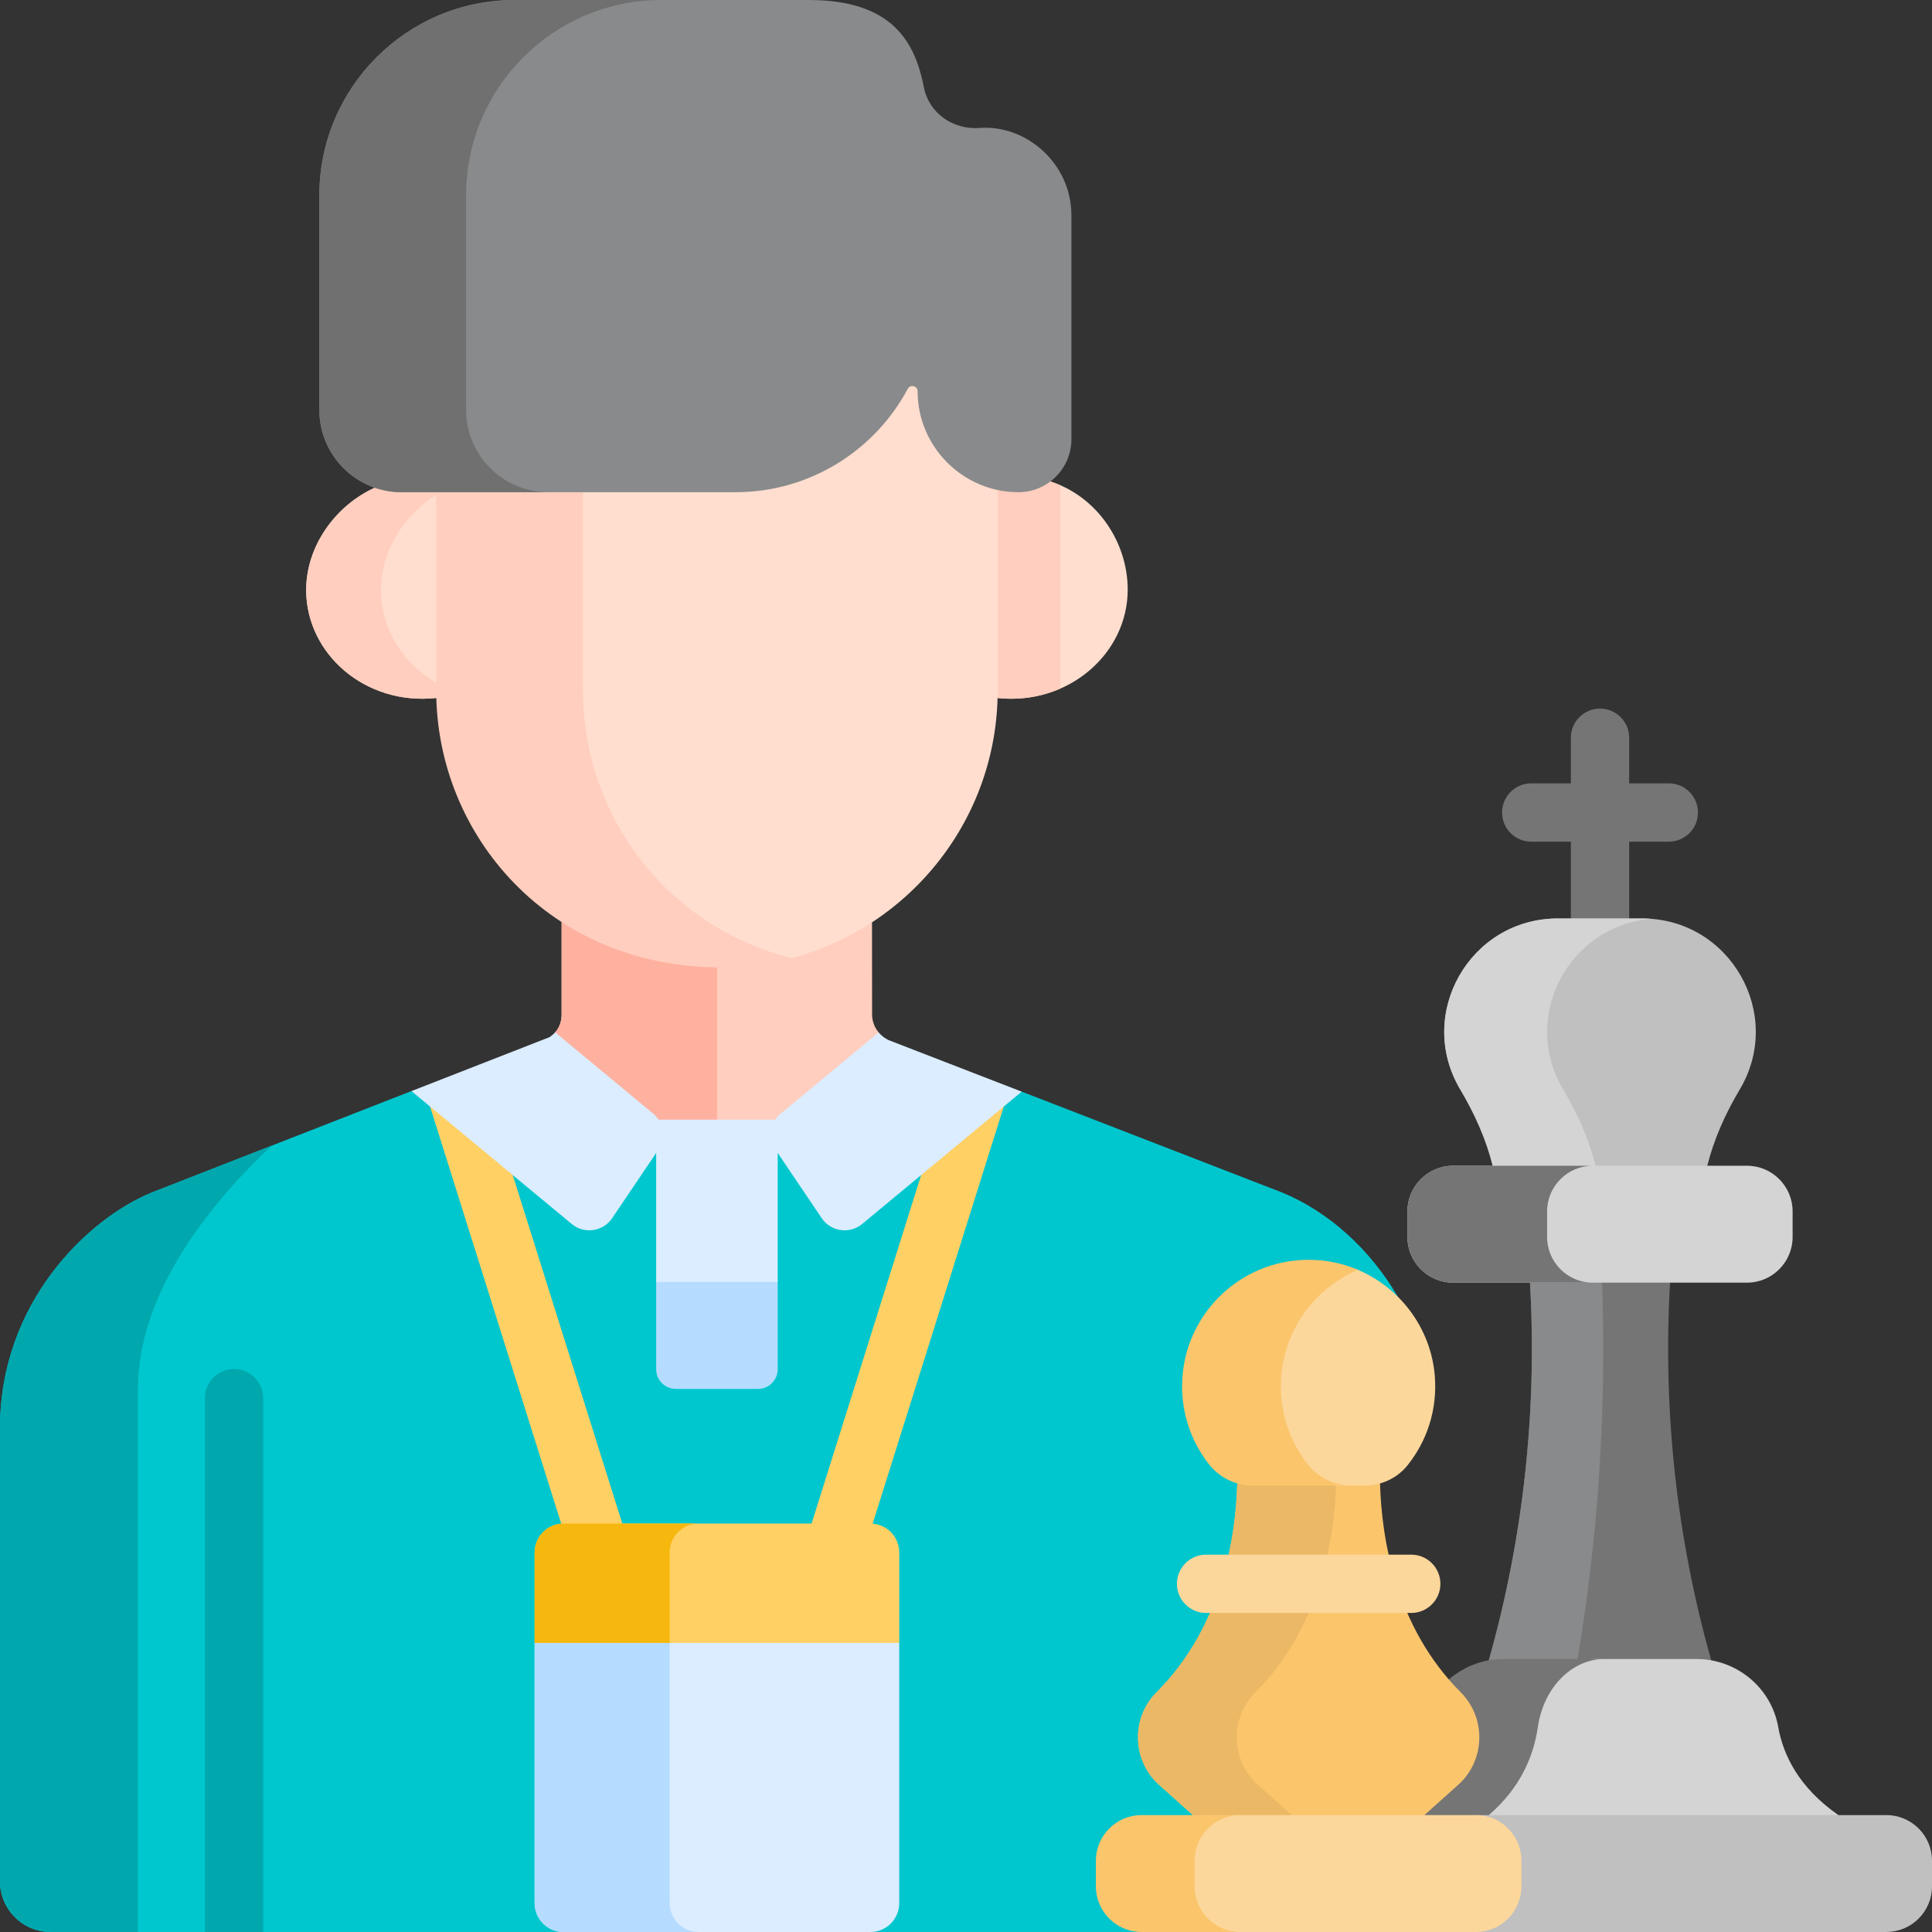
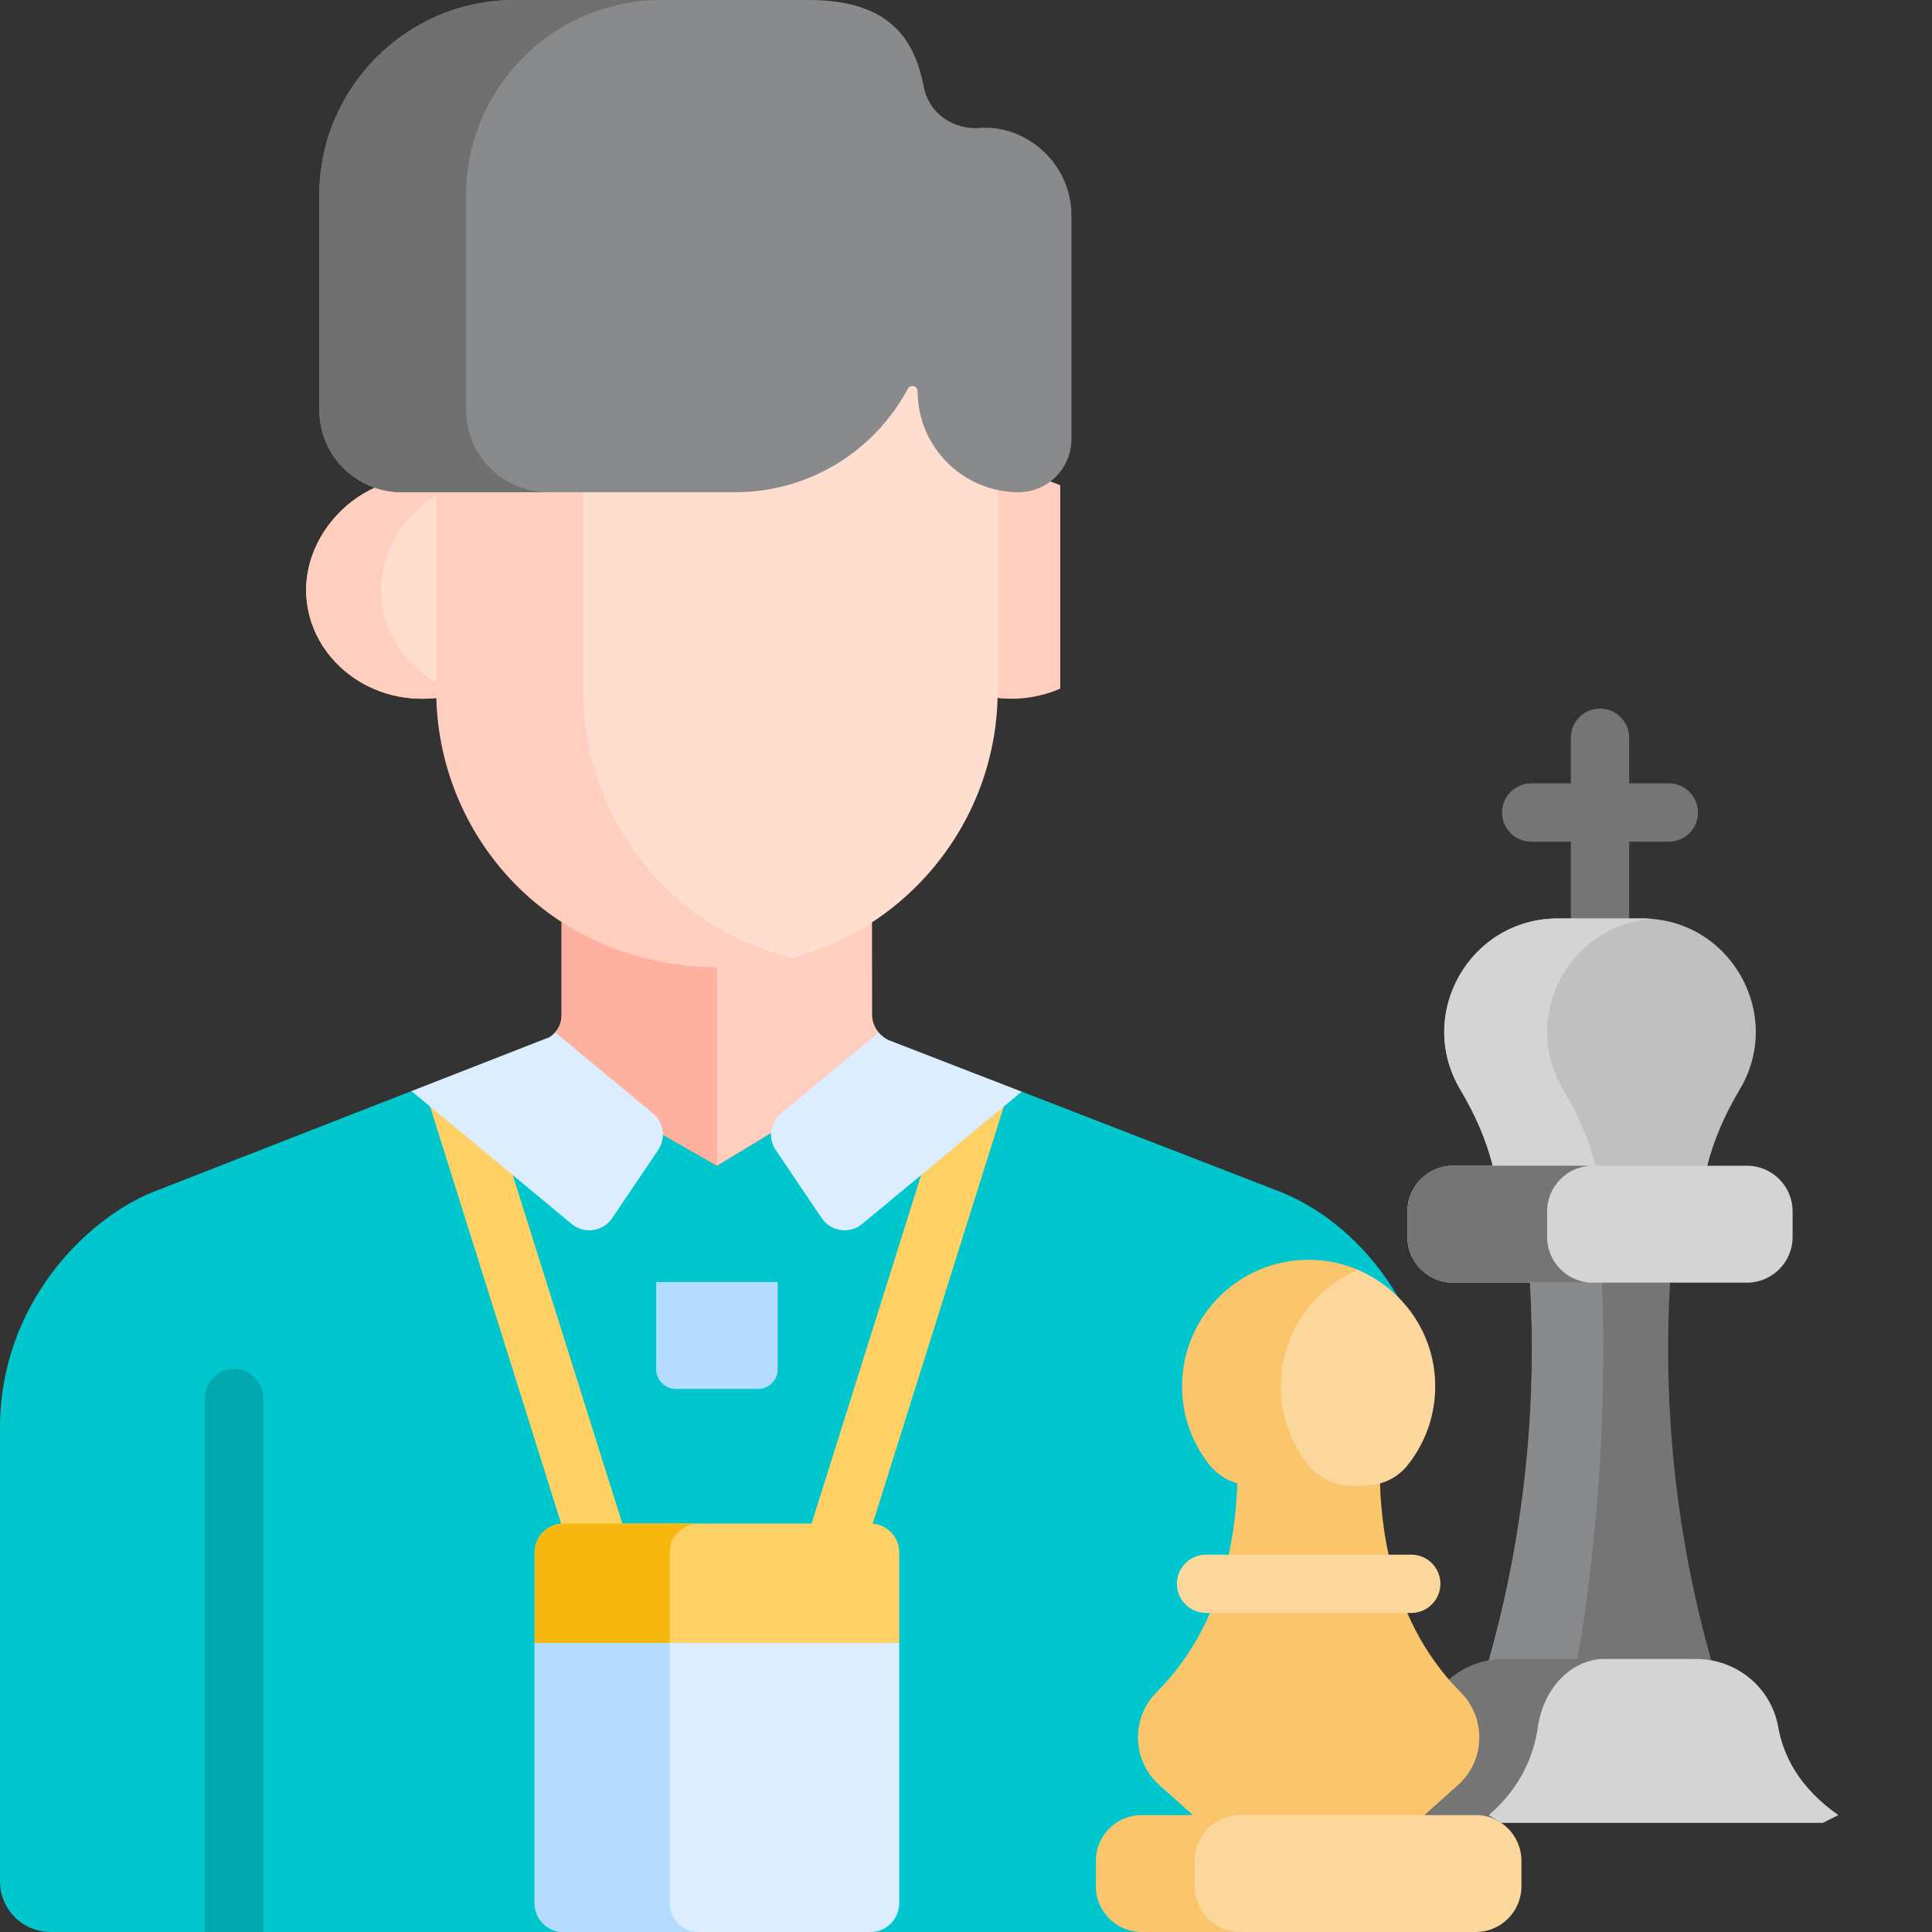
<svg xmlns="http://www.w3.org/2000/svg" width="82" height="82" viewBox="0 0 82 82" fill="none">
  <rect x="0" y="0" width="82" height="82" fill="#333333" stroke="none" />
  <g clip-path="url(#clip0_695_2790)">
    <path d="M54.417 50.614C53.923 50.422 48.01 48.132 43.365 46.333L42.621 46.504L38.136 44.825L30.434 49.478L22.501 44.941L18.514 46.504L17.464 46.308L6.441 50.613C3.687 51.747 0 55.313 0 60.604V79.853C0 81.038 0.961 81.999 2.146 81.999H23.918L24.665 80.959H35.911L36.94 81.999H46.911H48.447L49.576 81.592L59.33 58.951V55.038C58.142 53.006 56.374 51.419 54.417 50.614Z" fill="#00C7CE" />
    <path d="M30.434 49.478L38.136 44.826L37.293 44.51V43.819C37.119 43.611 37.015 43.346 37.014 43.061L37.011 39.147L36.441 39.004H24.207L23.837 39.129V43.054C23.837 43.395 23.722 43.637 23.561 43.816L23.565 44.524L22.502 44.941L30.434 49.478Z" fill="#FFCEBE" />
    <path d="M24.206 39.004L23.836 39.129V43.054C23.836 43.395 23.721 43.637 23.561 43.816L23.565 44.524L22.501 44.941L30.434 49.478V39.004H24.206Z" fill="#FFB1A0" />
-     <path d="M44.577 20.435L44.216 20.009H41.824V28.383L42.336 29.626C45.359 29.947 47.863 27.734 47.863 25.028C47.863 22.976 46.527 21.052 44.577 20.435Z" fill="#FFDECF" />
    <path d="M45 20.596C44.862 20.536 44.722 20.481 44.577 20.435L44.216 20.009H41.824V28.382L42.336 29.626C43.298 29.728 44.207 29.573 45 29.227V20.596H45Z" fill="#FFCEBE" />
    <path d="M15.912 20.699C14.262 21.441 12.995 23.156 12.995 25.043C12.995 27.742 15.496 29.956 18.522 29.624L19.013 28.795V20.435H16.621L15.912 20.699Z" fill="#FFDECF" />
    <path d="M16.172 25.043C16.172 23.186 17.401 21.496 19.013 20.736V20.435H16.621L15.912 20.699C14.262 21.441 12.995 23.156 12.995 25.043C12.995 27.742 15.496 29.956 18.522 29.624L18.813 29.132C17.235 28.356 16.172 26.803 16.172 25.043Z" fill="#FFCEBE" />
    <path d="M41.604 19.28L40.174 15.266H37.699L32.724 19.941H25.419L24.576 20.71V29.292C24.576 34.449 27.91 39.236 33.236 40.757C38.446 39.556 42.344 34.883 42.344 29.314V20.798L41.604 19.28Z" fill="#FFDECF" />
    <path d="M24.743 29.314V20.891L25.784 19.941H19.555L18.514 20.891V29.314C18.514 35.453 23.324 41.059 30.599 41.059C31.638 41.059 32.646 40.922 33.606 40.667C28.167 39.293 24.743 34.493 24.743 29.314Z" fill="#FFCEBE" />
    <path d="M11.171 81.999V59.34C11.171 58.657 10.617 58.103 9.934 58.103C9.25 58.103 8.696 58.657 8.696 59.34V81.999H11.171Z" fill="#00A8AE" />
    <path d="M41.581 5.431C40.459 5.517 39.429 4.811 39.213 3.707C38.849 1.846 37.928 0 34.331 0C32.959 0 23.218 0 21.848 0C17.267 0 13.554 3.714 13.554 8.295V17.398C13.554 19.327 15.117 20.891 17.046 20.891H31.213C34.382 20.891 37.134 19.113 38.53 16.501C38.639 16.299 38.946 16.378 38.946 16.608C38.946 18.963 40.873 20.891 43.229 20.891C44.464 20.891 45.474 19.881 45.474 18.646V9.146C45.474 6.908 43.522 5.281 41.581 5.431Z" fill="#898A8B" />
    <path d="M19.783 17.398V8.295C19.783 3.714 23.497 0 28.078 0C25.303 0 22.532 0 21.848 0C17.267 0 13.554 3.714 13.554 8.295V17.398C13.554 19.327 15.117 20.891 17.046 20.891H23.276C21.347 20.891 19.783 19.328 19.783 17.398Z" fill="#707070" />
-     <path d="M27.85 54.414L28.134 54.781H32.57L33.008 54.414V48.936L33.234 48.526V47.841L32.913 47.522H27.945L27.85 47.655L27.634 48.707L27.85 48.936V54.414Z" fill="#DBEDFF" />
    <path d="M34.958 67.164C35.081 67.203 35.206 67.221 35.329 67.221C35.855 67.221 36.343 66.883 36.509 66.355L42.758 46.472L42.621 46.504L40.414 45.678L34.148 65.613C33.943 66.265 34.306 66.959 34.958 67.164Z" fill="#FFD064" />
    <path d="M18.514 46.504L18.084 46.424L24.349 66.355C24.515 66.883 25.003 67.221 25.529 67.221C25.652 67.221 25.777 67.203 25.9 67.164C26.552 66.959 26.915 66.264 26.71 65.612L20.463 45.739L18.514 46.504Z" fill="#FFD064" />
    <path d="M67.909 41.999C67.226 41.999 66.672 41.445 66.672 40.762V31.312C66.672 30.629 67.226 30.075 67.909 30.075C68.593 30.075 69.147 30.629 69.147 31.312V40.762C69.147 41.445 68.593 41.999 67.909 41.999Z" fill="#757575" />
    <path d="M70.829 35.723H64.99C64.306 35.723 63.753 35.169 63.753 34.486C63.753 33.802 64.306 33.248 64.99 33.248H70.829C71.513 33.248 72.067 33.802 72.067 34.486C72.067 35.169 71.513 35.723 70.829 35.723Z" fill="#757575" />
    <path d="M70.882 54.44L70.547 54.222H65.171L64.937 54.44C65.25 59.86 64.656 65.289 63.189 70.469L63.432 70.831H72.32L72.631 70.469C71.163 65.289 70.569 59.86 70.882 54.44Z" fill="#757575" />
    <path d="M67.998 54.44L68.139 54.222H65.171L64.937 54.44C65.25 59.86 64.656 65.289 63.189 70.469L63.432 70.831H67.092L66.945 70.469C67.829 65.289 68.187 59.86 67.998 54.44Z" fill="#898A8B" />
    <path d="M69.702 38.983C68.284 38.983 67.533 38.983 66.117 38.983C62.393 38.983 60.074 43.039 61.978 46.24C62.586 47.261 63.076 48.35 63.356 49.478L63.7 49.723H72.239L72.463 49.478C72.743 48.35 73.233 47.261 73.841 46.24C75.745 43.039 73.426 38.983 69.702 38.983Z" fill="#C0C0C1" />
    <path d="M66.344 46.24C64.508 43.152 66.6 39.271 70.093 38.999C69.964 38.989 69.834 38.983 69.702 38.983C68.284 38.983 67.533 38.983 66.118 38.983C62.393 38.983 60.074 43.039 61.978 46.24C62.586 47.261 63.076 48.35 63.356 49.478L63.7 49.723H68.067L67.722 49.478C67.442 48.35 66.952 47.261 66.344 46.24Z" fill="#D4D4D4" />
    <path d="M75.473 73.299C75.177 71.624 73.703 70.413 72.001 70.413C71.697 70.413 69.572 70.413 67.559 70.413C66.386 70.683 65.433 71.807 65.22 73.289C65.045 74.503 64.492 75.903 63.098 77.096L63.542 77.369H77.367L78.025 77.038C76.349 75.867 75.684 74.492 75.473 73.299Z" fill="#D4D4D4" />
    <path d="M63.818 70.413C62.938 70.413 62.12 70.739 61.493 71.283V71.862L62.325 73.725L59.85 77.369H63.726L63.188 77.038C64.556 75.867 65.1 74.492 65.272 73.299C65.513 71.623 66.717 70.412 68.106 70.412L63.818 70.413Z" fill="#757575" />
-     <path d="M80.066 77.038H62.64V81.999H80.066C81.13 81.999 82 81.129 82 80.066V78.972C82 77.908 81.13 77.038 80.066 77.038Z" fill="#C0C0C1" />
    <path d="M61.996 71.824C59.223 69.051 58.638 65.288 58.573 62.958L58.269 62.746H52.839L52.514 62.956C52.449 65.284 51.865 69.05 49.09 71.824C47.998 72.916 48.043 74.72 49.192 75.75L50.63 77.038L50.893 77.369H60.091L60.456 77.038L61.894 75.75C63.043 74.72 63.089 72.916 61.996 71.824Z" fill="#FBC56C" />
-     <path d="M53.385 75.75C52.235 74.72 52.19 72.916 53.283 71.824C56.057 69.05 56.641 65.285 56.706 62.956L57.031 62.747H52.839L52.514 62.956C52.449 65.285 51.865 69.05 49.09 71.824C47.998 72.916 48.043 74.72 49.192 75.75L50.63 77.038L50.893 77.369H55.085L54.822 77.038L53.385 75.75Z" fill="#EBB865" />
    <path d="M74.15 49.478H61.669C60.605 49.478 59.735 50.349 59.735 51.412V52.506C59.735 53.569 60.605 54.44 61.669 54.44H74.15C75.214 54.44 76.084 53.569 76.084 52.506V51.412C76.084 50.348 75.214 49.478 74.15 49.478Z" fill="#D4D4D4" />
    <path d="M65.664 52.506V51.412C65.664 50.349 66.534 49.478 67.597 49.478H61.669C60.605 49.478 59.735 50.349 59.735 51.412V52.506C59.735 53.569 60.605 54.44 61.669 54.44H67.597C66.534 54.44 65.664 53.569 65.664 52.506Z" fill="#757575" />
    <path d="M59.897 68.459H51.19C50.506 68.459 49.952 67.904 49.952 67.221C49.952 66.538 50.506 65.984 51.19 65.984H59.897C60.581 65.984 61.135 66.538 61.135 67.221C61.135 67.904 60.581 68.459 59.897 68.459Z" fill="#FCD79B" />
    <path d="M62.64 77.038H52.474C51.41 77.038 50.54 77.909 50.54 78.972V80.066C50.54 81.129 51.41 82 52.474 82H62.64C63.704 82 64.574 81.129 64.574 80.066V78.972C64.574 77.908 63.704 77.038 62.64 77.038Z" fill="#FCD79B" />
    <path d="M60.898 58.406C60.735 56.347 59.387 54.603 57.545 53.858C55.635 54.711 54.303 56.625 54.303 58.853C54.303 60.12 54.735 61.286 55.459 62.213C55.785 62.63 56.235 62.92 56.734 63.056H57.904C58.613 63.056 59.295 62.747 59.738 62.194C60.558 61.171 61.012 59.843 60.898 58.406Z" fill="#FCD79B" />
    <path d="M50.705 80.066V78.972C50.705 77.908 51.575 77.038 52.639 77.038H48.446C47.383 77.038 46.513 77.909 46.513 78.972V80.066C46.513 81.129 47.383 82 48.446 82H52.639C51.575 82 50.705 81.129 50.705 80.066Z" fill="#FBC56C" />
    <path d="M55.499 62.142C54.788 61.232 54.364 60.087 54.364 58.842C54.364 56.62 55.712 54.714 57.636 53.896C57.103 53.669 56.528 53.525 55.927 53.483C52.786 53.265 50.171 55.748 50.171 58.842C50.171 60.087 50.596 61.231 51.307 62.142C51.758 62.719 52.452 63.055 53.184 63.055H57.377C56.644 63.056 55.95 62.719 55.499 62.142Z" fill="#FBC56C" />
    <path d="M27.85 54.414V58.113C27.85 58.576 28.225 58.951 28.688 58.951H32.17C32.633 58.951 33.008 58.576 33.008 58.113V54.414H27.85Z" fill="#B5DCFF" />
    <path d="M34.876 51.703C35.263 52.276 36.061 52.39 36.593 51.949L43.365 46.333C40.475 45.214 38.076 44.285 37.775 44.169C37.583 44.094 37.42 43.971 37.293 43.819L33.147 47.256C32.684 47.641 32.588 48.314 32.925 48.812L34.876 51.703Z" fill="#DBEDFF" />
    <path d="M24.265 51.949C24.797 52.39 25.595 52.276 25.982 51.703L27.933 48.812C28.27 48.314 28.174 47.641 27.71 47.256L23.561 43.815C23.49 43.894 23.412 43.961 23.329 44.018L17.463 46.309L24.265 51.949Z" fill="#DBEDFF" />
    <path d="M23.262 69.355L22.691 69.73V80.773C22.691 81.45 23.24 82 23.918 82H36.94C37.618 82 38.167 81.451 38.167 80.773V69.73L37.672 69.355H23.262Z" fill="#DBEDFF" />
    <path d="M28.424 80.773V69.73L28.996 69.355H23.262L22.691 69.73V80.773C22.691 81.45 23.24 82 23.918 82H29.652C28.974 82 28.424 81.45 28.424 80.773Z" fill="#B5DCFF" />
    <path d="M36.94 64.665H23.918C23.24 64.665 22.691 65.214 22.691 65.892V69.73H38.167V65.892C38.167 65.214 37.618 64.665 36.94 64.665Z" fill="#FFD064" />
    <path d="M29.651 64.665H23.918C23.24 64.665 22.691 65.214 22.691 65.892V69.73H28.424V65.892C28.424 65.214 28.974 64.665 29.651 64.665Z" fill="#F6B80F" />
-     <path d="M5.856 58.951C5.856 54.714 9.151 50.858 11.534 48.624L6.441 50.614C3.687 51.747 0 55.313 0 60.604V79.853C0 81.038 0.961 81.999 2.146 81.999H5.856C5.856 75.907 5.856 63.82 5.856 58.951Z" fill="#00A8AE" />
  </g>
  <defs>
    <clipPath id="clip0_695_2790">
      <rect width="82" height="82" fill="white" />
    </clipPath>
  </defs>
</svg>